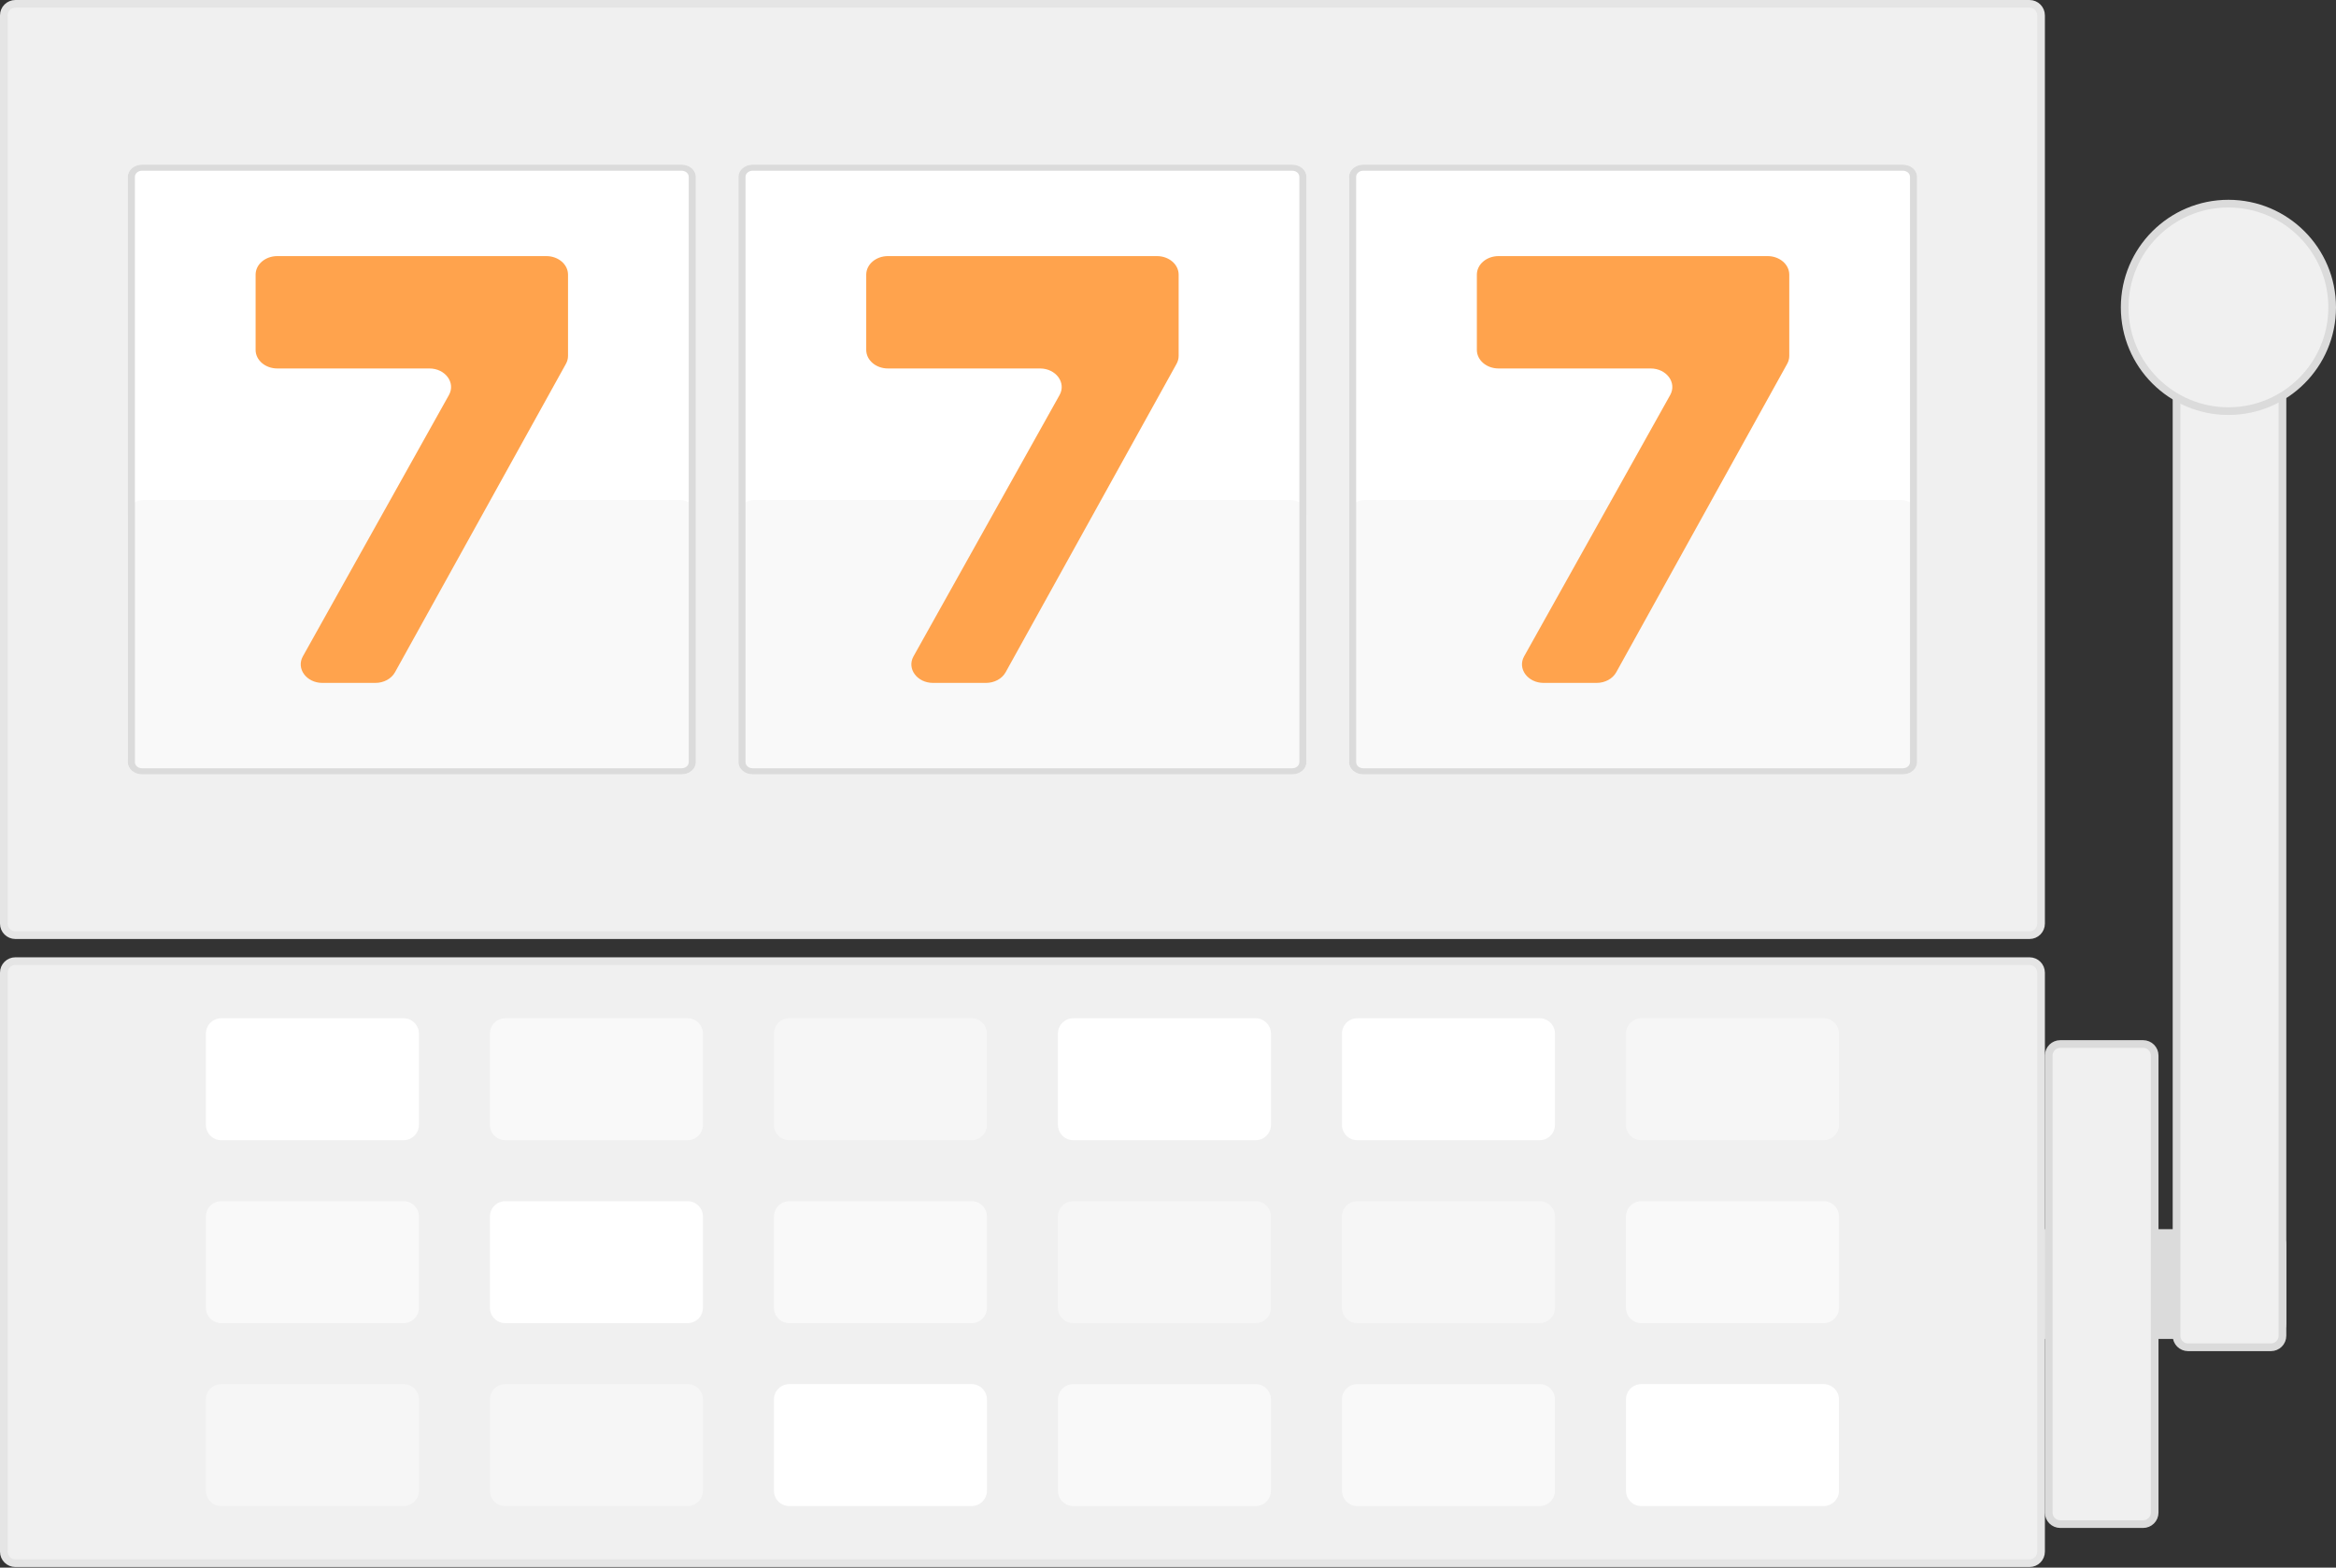
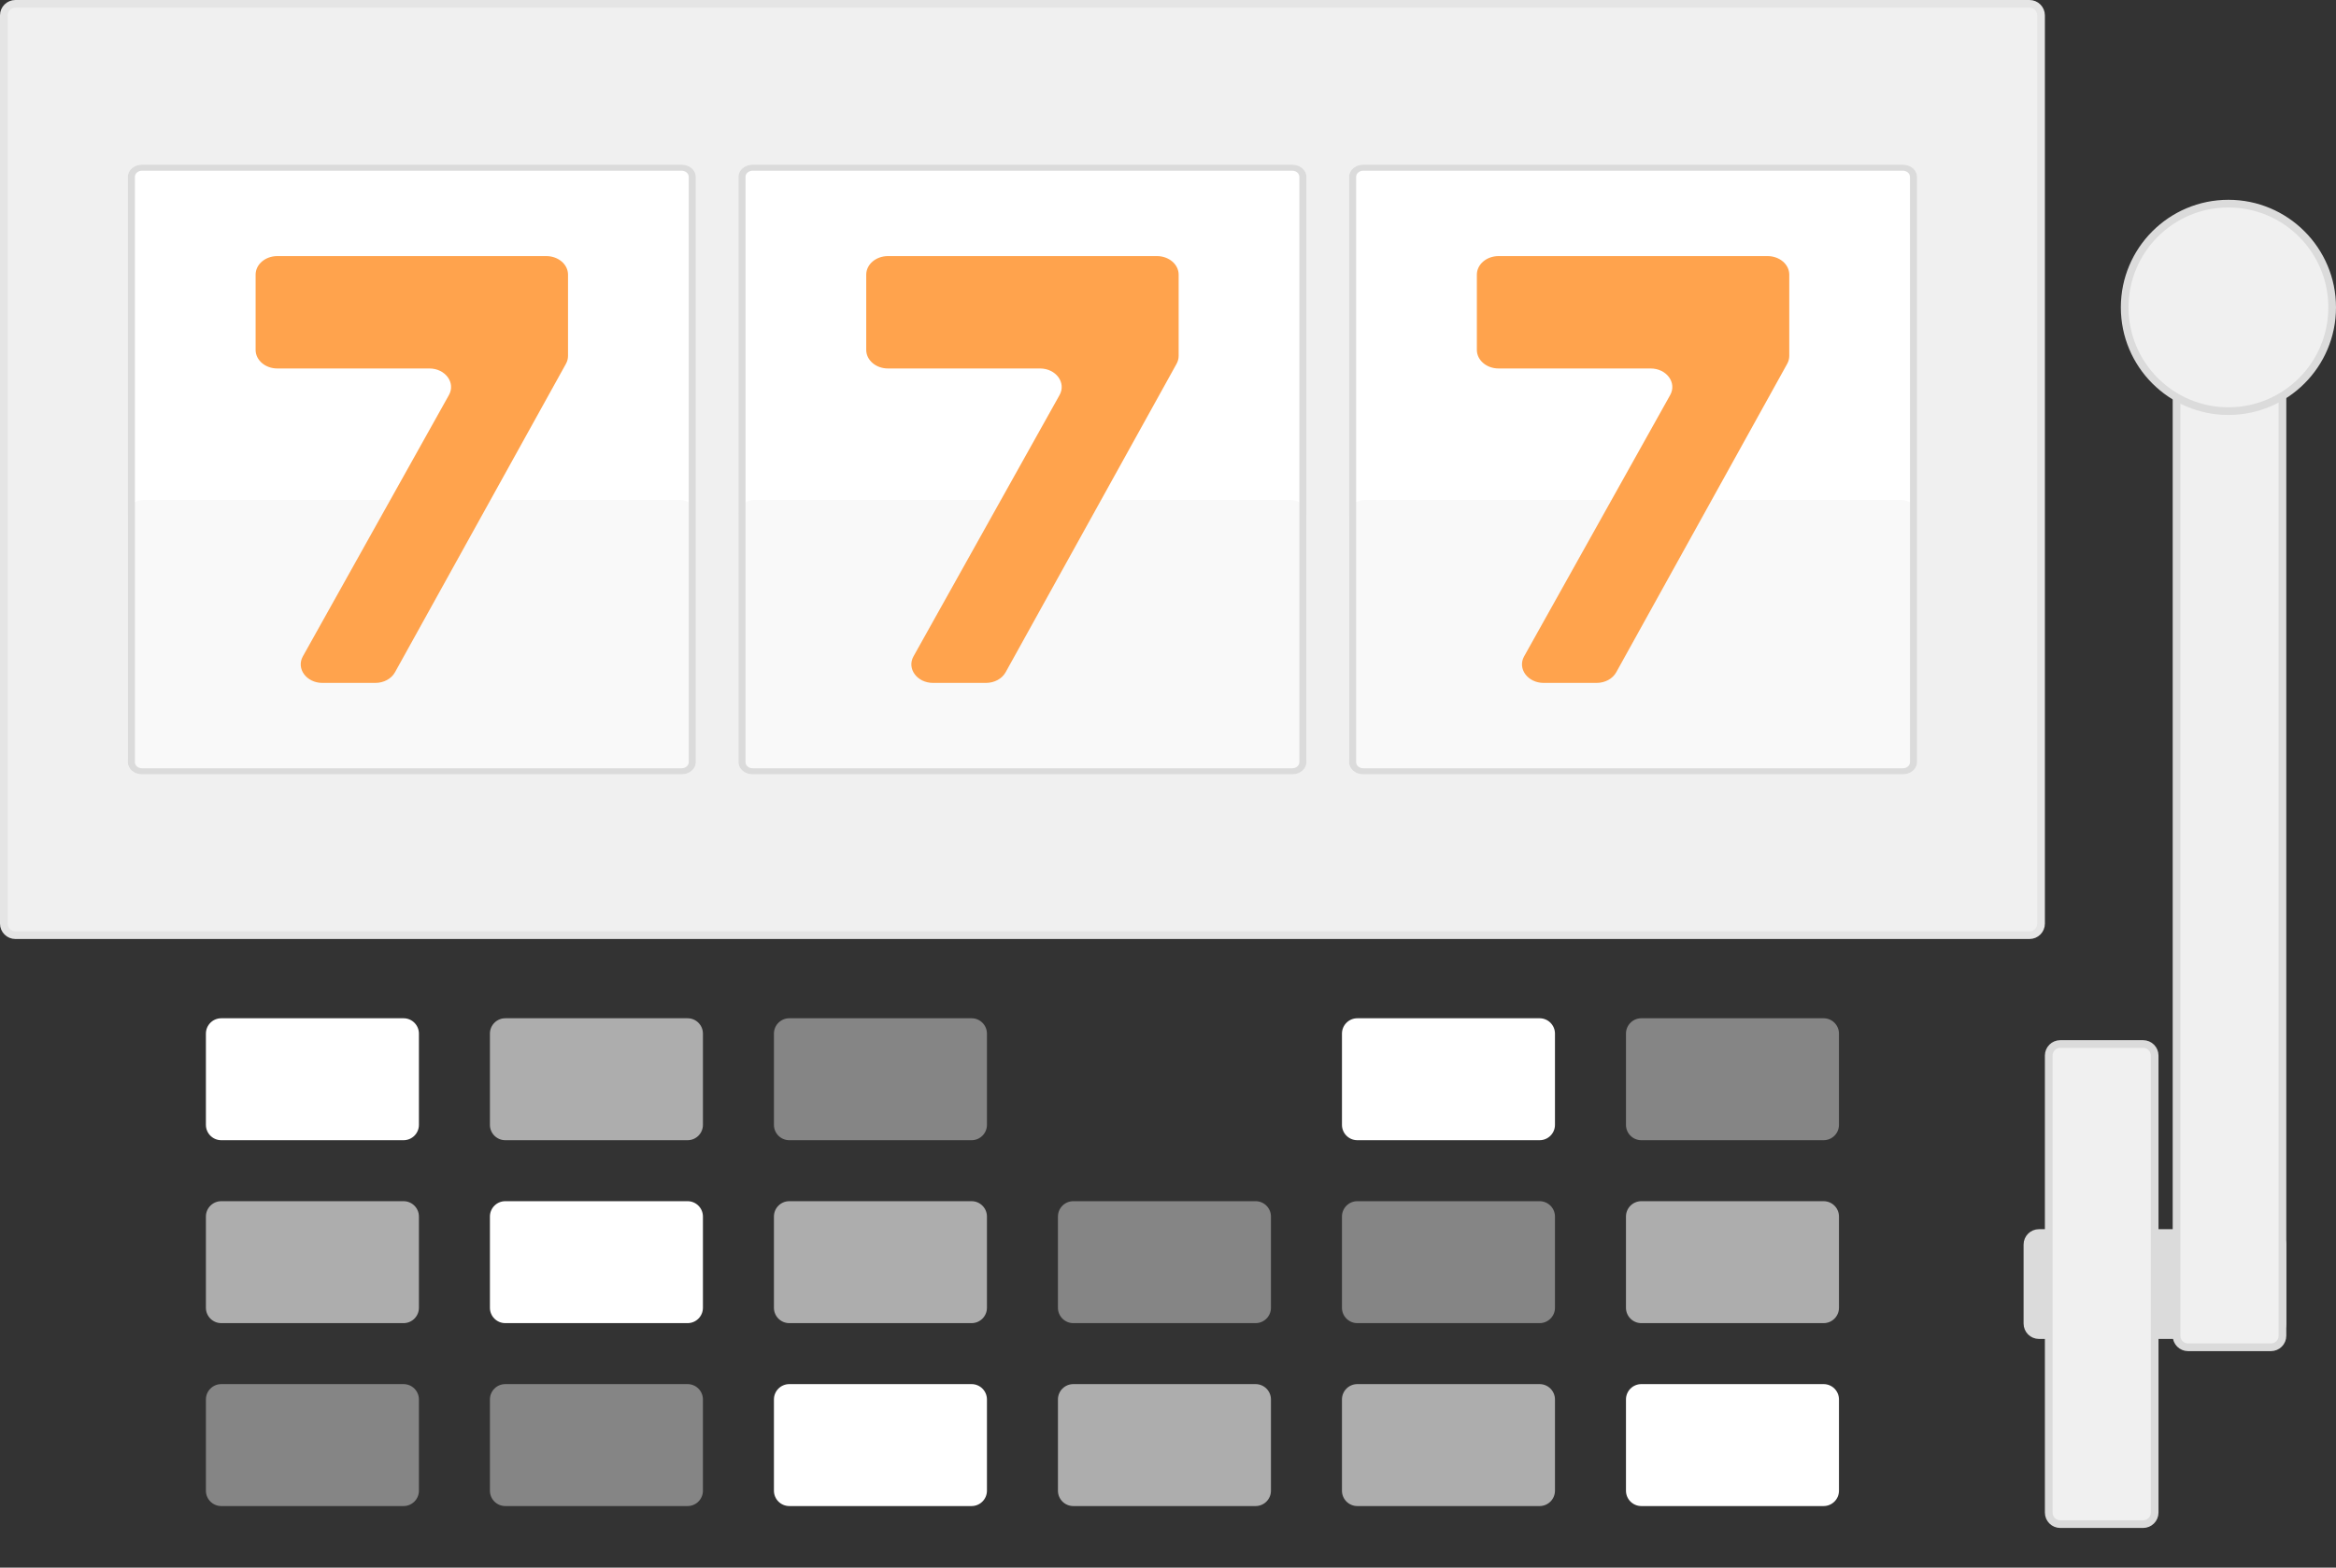
<svg xmlns="http://www.w3.org/2000/svg" width="304" height="204" viewBox="0 0 304 204" fill="none">
  <rect x="0" y="0" width="304" height="204" fill="#333333" stroke="none" />
  <path d="M297.032 161.955C297.032 161.127 296.361 160.455 295.532 160.455H265.344C264.515 160.455 263.844 161.127 263.844 161.955V172.237C263.844 173.066 264.515 173.737 265.344 173.737H295.532C296.361 173.737 297.032 173.066 297.032 172.237V161.955Z" fill="#DBDBDB" stroke="#DBDBDB" />
  <path d="M280.4 137.358C280.4 136.529 279.728 135.858 278.9 135.858H268.116C267.287 135.858 266.616 136.529 266.616 137.358V196.834C266.616 197.663 267.287 198.334 268.116 198.334H278.9C279.728 198.334 280.4 197.663 280.4 196.834V137.358Z" fill="#F0F0F0" stroke="#DBDBDB" />
  <path d="M297.032 50.078C297.032 49.249 296.361 48.578 295.532 48.578H284.748C283.92 48.578 283.248 49.249 283.248 50.078V173.824C283.248 174.653 283.92 175.324 284.748 175.324H295.532C296.361 175.324 297.032 174.653 297.032 173.824V50.078Z" fill="#F0F0F0" stroke="#DBDBDB" />
  <circle cx="290" cy="40" r="13.5" fill="#F0F0F0" stroke="#DBDBDB" />
  <path d="M0.5 2C0.5 1.172 1.172 0.5 2 0.5H264.116C264.944 0.5 265.616 1.172 265.616 2V120.192C265.616 121.021 264.944 121.692 264.116 121.692H2C1.172 121.692 0.5 121.021 0.5 120.192V2Z" fill="#F0F0F0" stroke="#E5E5E5" />
-   <path d="M0.5 126.573C0.5 125.744 1.172 125.073 2 125.073H264.116C264.944 125.073 265.616 125.744 265.616 126.573V201.918C265.616 202.747 264.944 203.418 264.116 203.418H2C1.172 203.418 0.5 202.747 0.5 201.918V126.573Z" fill="#F0F0F0" stroke="#E5E5E5" />
  <path d="M54.517 134.507C54.517 133.403 53.621 132.507 52.517 132.507H28.796C27.692 132.507 26.796 133.403 26.796 134.507V146.376C26.796 147.481 27.692 148.376 28.796 148.376H52.517C53.621 148.376 54.517 147.481 54.517 146.376V134.507Z" fill="white" />
  <path opacity="0.6" d="M91.477 134.507C91.477 133.403 90.582 132.507 89.477 132.507H65.757C64.652 132.507 63.757 133.403 63.757 134.507V146.376C63.757 147.481 64.652 148.376 65.757 148.376H89.477C90.582 148.376 91.477 147.481 91.477 146.376V134.507Z" fill="white" />
  <path opacity="0.4" d="M128.438 134.507C128.438 133.403 127.542 132.507 126.438 132.507H102.717C101.613 132.507 100.717 133.403 100.717 134.507V146.376C100.717 147.481 101.613 148.376 102.717 148.376H126.437C127.542 148.376 128.438 147.481 128.438 146.376V134.507Z" fill="white" />
-   <path d="M165.398 134.507C165.398 133.403 164.503 132.507 163.398 132.507H139.678C138.573 132.507 137.678 133.403 137.678 134.507V146.376C137.678 147.481 138.573 148.376 139.678 148.376H163.398C164.503 148.376 165.398 147.481 165.398 146.376V134.507Z" fill="white" />
  <path d="M202.359 134.507C202.359 133.403 201.463 132.507 200.359 132.507H176.639C175.534 132.507 174.639 133.403 174.639 134.507V146.376C174.639 147.481 175.534 148.376 176.639 148.376H200.359C201.463 148.376 202.359 147.481 202.359 146.376V134.507Z" fill="white" />
  <path opacity="0.4" d="M239.319 134.507C239.319 133.403 238.424 132.507 237.319 132.507H213.599C212.494 132.507 211.599 133.403 211.599 134.507V146.376C211.599 147.481 212.494 148.376 213.599 148.376H237.319C238.424 148.376 239.319 147.481 239.319 146.376V134.507Z" fill="white" />
-   <path opacity="0.6" d="M54.517 158.311C54.517 157.206 53.621 156.311 52.517 156.311H28.796C27.692 156.311 26.796 157.206 26.796 158.311V170.18C26.796 171.285 27.692 172.18 28.796 172.18H52.517C53.621 172.18 54.517 171.285 54.517 170.18V158.311Z" fill="white" />
+   <path opacity="0.6" d="M54.517 158.311C54.517 157.206 53.621 156.311 52.517 156.311H28.796C27.692 156.311 26.796 157.206 26.796 158.311V170.18C26.796 171.285 27.692 172.18 28.796 172.18H52.517C53.621 172.18 54.517 171.285 54.517 170.18Z" fill="white" />
  <path d="M91.477 158.311C91.477 157.206 90.582 156.311 89.477 156.311H65.757C64.652 156.311 63.757 157.206 63.757 158.311V170.18C63.757 171.285 64.652 172.18 65.757 172.18H89.477C90.582 172.18 91.477 171.285 91.477 170.18V158.311Z" fill="white" />
  <path opacity="0.6" d="M128.438 158.311C128.438 157.206 127.542 156.311 126.438 156.311H102.717C101.613 156.311 100.717 157.206 100.717 158.311V170.18C100.717 171.285 101.613 172.18 102.717 172.18H126.437C127.542 172.18 128.438 171.285 128.438 170.18V158.311Z" fill="white" />
  <path opacity="0.4" d="M165.398 158.311C165.398 157.206 164.503 156.311 163.398 156.311H139.678C138.573 156.311 137.678 157.206 137.678 158.311V170.18C137.678 171.285 138.573 172.18 139.678 172.18H163.398C164.503 172.18 165.398 171.285 165.398 170.18V158.311Z" fill="white" />
  <path opacity="0.4" d="M202.359 158.311C202.359 157.206 201.463 156.311 200.359 156.311H176.639C175.534 156.311 174.639 157.206 174.639 158.311V170.18C174.639 171.285 175.534 172.18 176.639 172.18H200.359C201.463 172.18 202.359 171.285 202.359 170.18V158.311Z" fill="white" />
  <path opacity="0.6" d="M239.319 158.311C239.319 157.206 238.424 156.311 237.319 156.311H213.599C212.494 156.311 211.599 157.206 211.599 158.311V170.18C211.599 171.285 212.494 172.18 213.599 172.18H237.319C238.424 172.18 239.319 171.285 239.319 170.18V158.311Z" fill="white" />
  <path opacity="0.4" d="M54.517 182.115C54.517 181.01 53.621 180.115 52.517 180.115H28.796C27.692 180.115 26.796 181.01 26.796 182.115V193.984C26.796 195.088 27.692 195.984 28.796 195.984H52.517C53.621 195.984 54.517 195.088 54.517 193.984V182.115Z" fill="white" />
  <path opacity="0.4" d="M91.477 182.115C91.477 181.01 90.582 180.115 89.477 180.115H65.757C64.652 180.115 63.757 181.01 63.757 182.115V193.984C63.757 195.088 64.652 195.984 65.757 195.984H89.477C90.582 195.984 91.477 195.088 91.477 193.984V182.115Z" fill="white" />
  <path d="M128.438 182.115C128.438 181.01 127.542 180.115 126.438 180.115H102.717C101.613 180.115 100.717 181.01 100.717 182.115V193.984C100.717 195.088 101.613 195.984 102.717 195.984H126.437C127.542 195.984 128.438 195.088 128.438 193.984V182.115Z" fill="white" />
  <path opacity="0.6" d="M165.398 182.115C165.398 181.01 164.503 180.115 163.398 180.115H139.678C138.573 180.115 137.678 181.01 137.678 182.115V193.984C137.678 195.088 138.573 195.984 139.678 195.984H163.398C164.503 195.984 165.398 195.088 165.398 193.984V182.115Z" fill="white" />
  <path opacity="0.6" d="M202.359 182.115C202.359 181.01 201.463 180.115 200.359 180.115H176.639C175.534 180.115 174.639 181.01 174.639 182.115V193.984C174.639 195.088 175.534 195.984 176.639 195.984H200.359C201.463 195.984 202.359 195.088 202.359 193.984V182.115Z" fill="white" />
  <path d="M239.319 182.115C239.319 181.01 238.424 180.115 237.319 180.115H213.599C212.494 180.115 211.599 181.01 211.599 182.115V193.984C211.599 195.088 212.494 195.984 213.599 195.984H237.319C238.424 195.984 239.319 195.088 239.319 193.984V182.115Z" fill="white" />
  <path d="M16.632 23.01C16.632 22.134 17.459 21.423 18.48 21.423H88.705C89.725 21.423 90.553 22.134 90.553 23.01V99.182C90.553 100.059 89.725 100.769 88.705 100.769H18.48C17.459 100.769 16.632 100.059 16.632 99.182V23.01Z" fill="white" />
  <path d="M16.632 67.064C16.632 65.959 17.527 65.064 18.632 65.064H88.553C89.657 65.064 90.553 65.959 90.553 67.064V98.769C90.553 99.874 89.657 100.769 88.553 100.769H18.632C17.527 100.769 16.632 99.874 16.632 98.769V67.064Z" fill="#F9F9F9" />
  <path fill-rule="evenodd" clip-rule="evenodd" d="M88.705 22.217H18.48C17.97 22.217 17.556 22.572 17.556 23.01V99.182C17.556 99.62 17.97 99.976 18.48 99.976H88.705C89.215 99.976 89.629 99.62 89.629 99.182V23.01C89.629 22.572 89.215 22.217 88.705 22.217ZM18.48 21.423C17.459 21.423 16.632 22.134 16.632 23.01V99.182C16.632 100.059 17.459 100.769 18.48 100.769H88.705C89.725 100.769 90.553 100.059 90.553 99.182V23.01C90.553 22.134 89.725 21.423 88.705 21.423H18.48Z" fill="#DBDBDB" />
  <path d="M36.088 33.325C34.528 33.325 33.264 34.406 33.264 35.739V45.536C33.264 46.869 34.528 47.95 36.088 47.95H55.876C57.953 47.95 59.319 49.803 58.423 51.405L39.414 85.412C38.519 87.014 39.885 88.867 41.962 88.867H48.849C49.94 88.867 50.933 88.33 51.4 87.487L73.649 47.344C73.828 47.021 73.921 46.668 73.921 46.31V35.739C73.921 34.406 72.657 33.325 71.097 33.325H36.088Z" fill="#FFA34D" />
  <path d="M96.097 23.01C96.097 22.134 96.925 21.423 97.945 21.423H168.17C169.191 21.423 170.018 22.134 170.018 23.01V99.182C170.018 100.059 169.191 100.769 168.17 100.769H97.945C96.925 100.769 96.097 100.059 96.097 99.182V23.01Z" fill="white" />
  <path d="M96.097 67.064C96.097 65.959 96.993 65.064 98.097 65.064H168.018C169.123 65.064 170.018 65.959 170.018 67.064V98.769C170.018 99.874 169.123 100.769 168.018 100.769H98.097C96.993 100.769 96.097 99.874 96.097 98.769V67.064Z" fill="#F9F9F9" />
  <path fill-rule="evenodd" clip-rule="evenodd" d="M168.17 22.217H97.945C97.435 22.217 97.021 22.572 97.021 23.01V99.182C97.021 99.62 97.435 99.976 97.945 99.976H168.17C168.68 99.976 169.094 99.62 169.094 99.182V23.01C169.094 22.572 168.68 22.217 168.17 22.217ZM97.945 21.423C96.925 21.423 96.097 22.134 96.097 23.01V99.182C96.097 100.059 96.925 100.769 97.945 100.769H168.17C169.191 100.769 170.018 100.059 170.018 99.182V23.01C170.018 22.134 169.191 21.423 168.17 21.423H97.945Z" fill="#DBDBDB" />
  <path d="M115.553 33.325C113.994 33.325 112.729 34.406 112.729 35.739V45.536C112.729 46.869 113.994 47.95 115.553 47.95H135.341C137.418 47.95 138.784 49.803 137.889 51.405L118.88 85.412C117.984 87.014 119.35 88.867 121.427 88.867H128.314C129.405 88.867 130.398 88.33 130.866 87.487L153.114 47.344C153.293 47.021 153.386 46.668 153.386 46.31V35.739C153.386 34.406 152.122 33.325 150.563 33.325H115.553Z" fill="#FFA34D" />
  <path d="M175.562 23.01C175.562 22.134 176.389 21.423 177.41 21.423H247.635C248.656 21.423 249.483 22.134 249.483 23.01V99.182C249.483 100.059 248.656 100.769 247.635 100.769H177.41C176.389 100.769 175.562 100.059 175.562 99.182V23.01Z" fill="white" />
  <path d="M175.562 67.064C175.562 65.959 176.457 65.064 177.562 65.064H247.483C248.588 65.064 249.483 65.959 249.483 67.064V98.769C249.483 99.874 248.588 100.769 247.483 100.769H177.562C176.457 100.769 175.562 99.874 175.562 98.769V67.064Z" fill="#F9F9F9" />
  <path fill-rule="evenodd" clip-rule="evenodd" d="M247.635 22.217H177.41C176.9 22.217 176.486 22.572 176.486 23.01V99.182C176.486 99.62 176.9 99.976 177.41 99.976H247.635C248.145 99.976 248.559 99.62 248.559 99.182V23.01C248.559 22.572 248.145 22.217 247.635 22.217ZM177.41 21.423C176.389 21.423 175.562 22.134 175.562 23.01V99.182C175.562 100.059 176.389 100.769 177.41 100.769H247.635C248.656 100.769 249.483 100.059 249.483 99.182V23.01C249.483 22.134 248.656 21.423 247.635 21.423H177.41Z" fill="#DBDBDB" />
  <path d="M195.018 33.325C193.458 33.325 192.194 34.406 192.194 35.739V45.536C192.194 46.869 193.458 47.95 195.018 47.95H214.806C216.883 47.95 218.249 49.803 217.353 51.405L198.344 85.412C197.449 87.014 198.815 88.867 200.892 88.867H207.779C208.87 88.867 209.863 88.33 210.33 87.487L232.579 47.344C232.758 47.021 232.851 46.668 232.851 46.31V35.739C232.851 34.406 231.587 33.325 230.027 33.325H195.018Z" fill="#FFA34D" />
</svg>